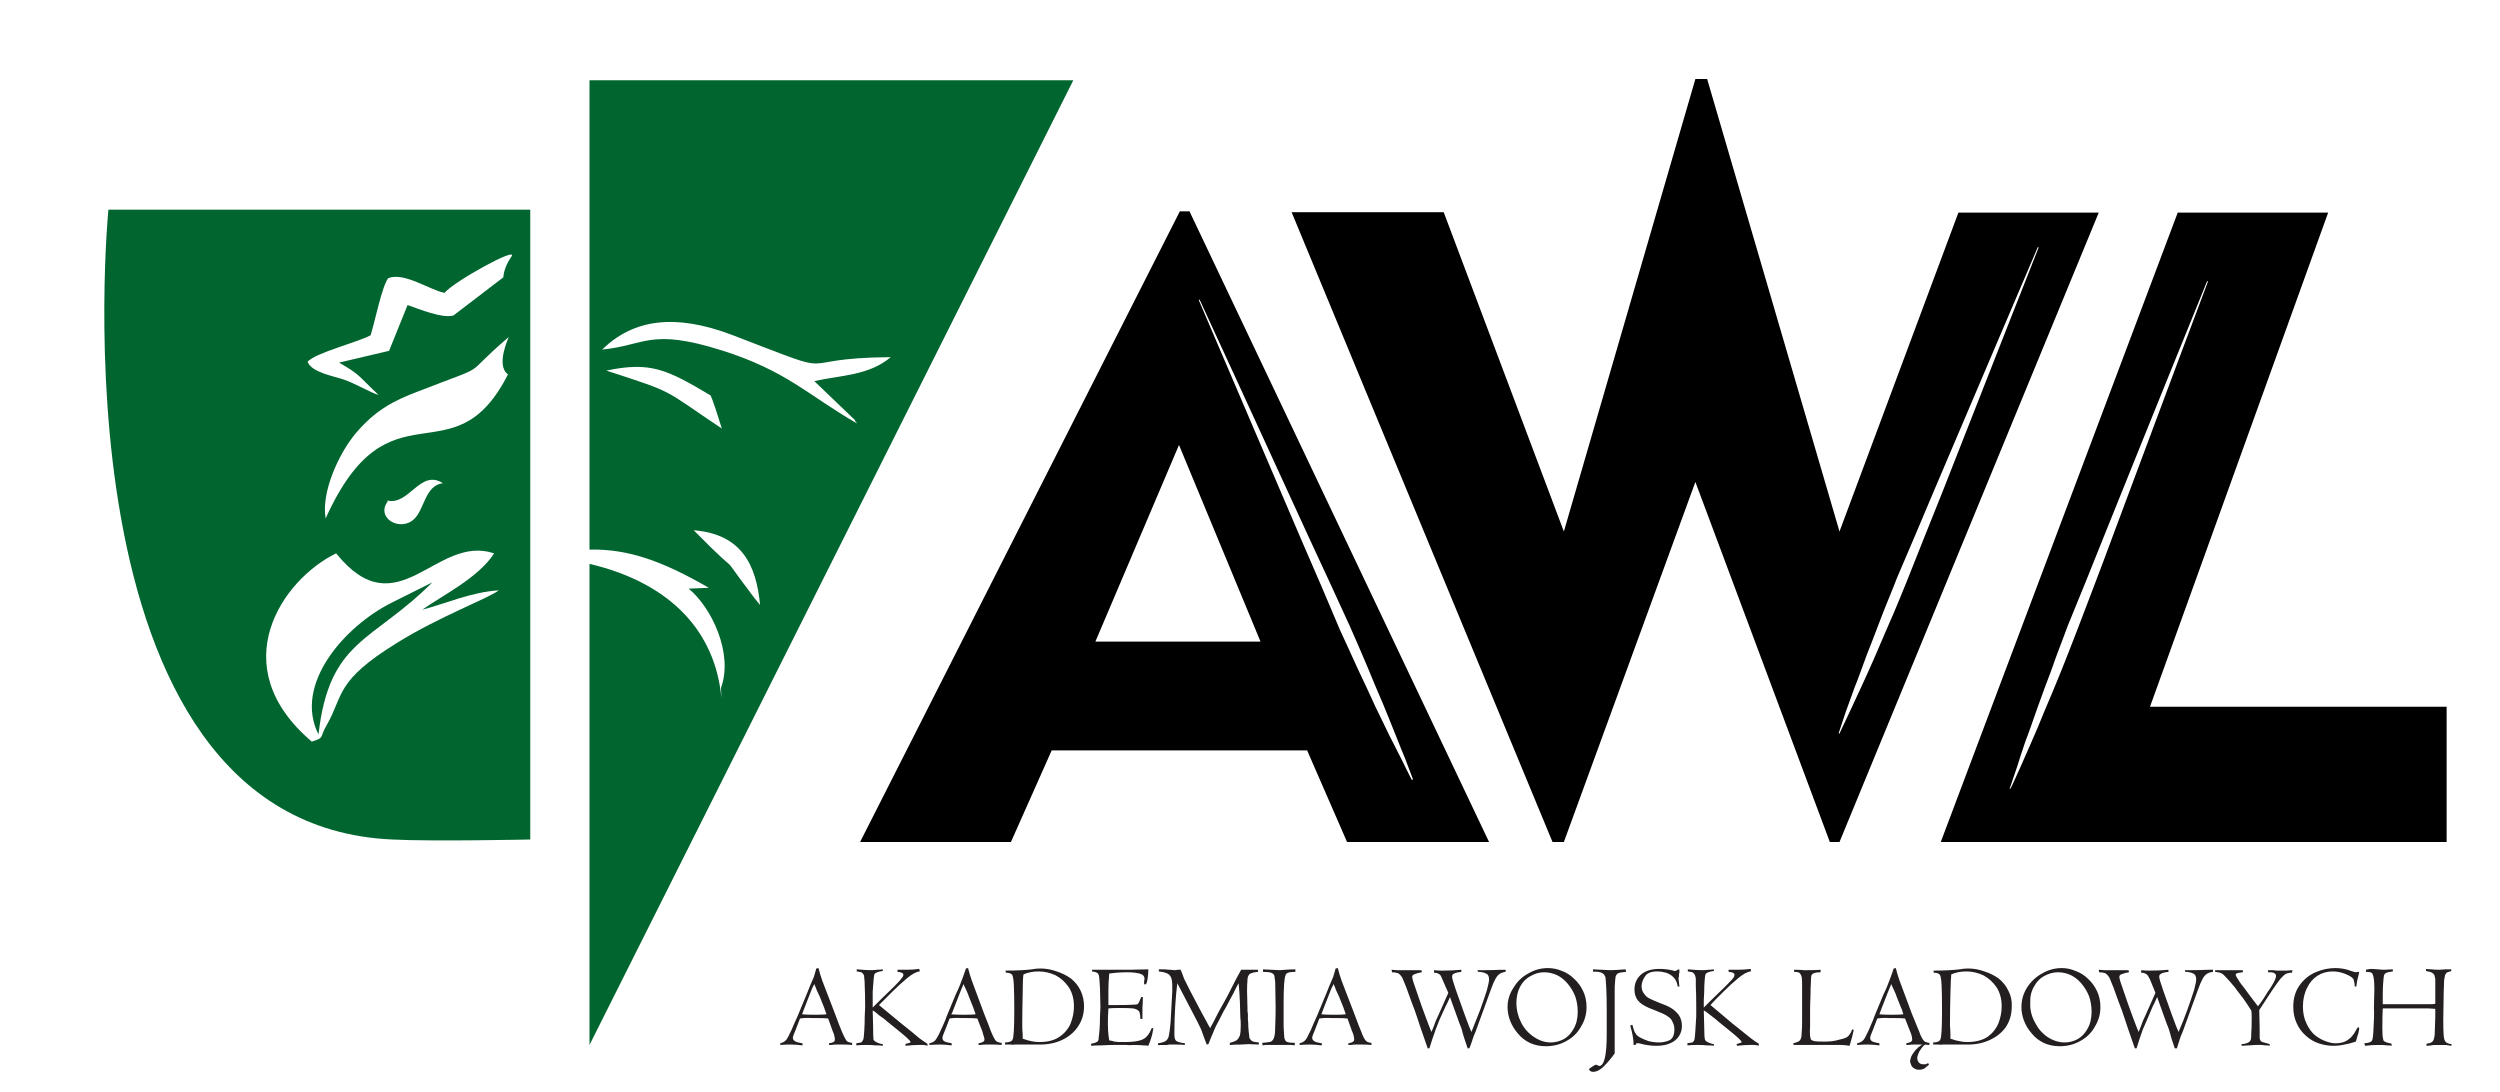
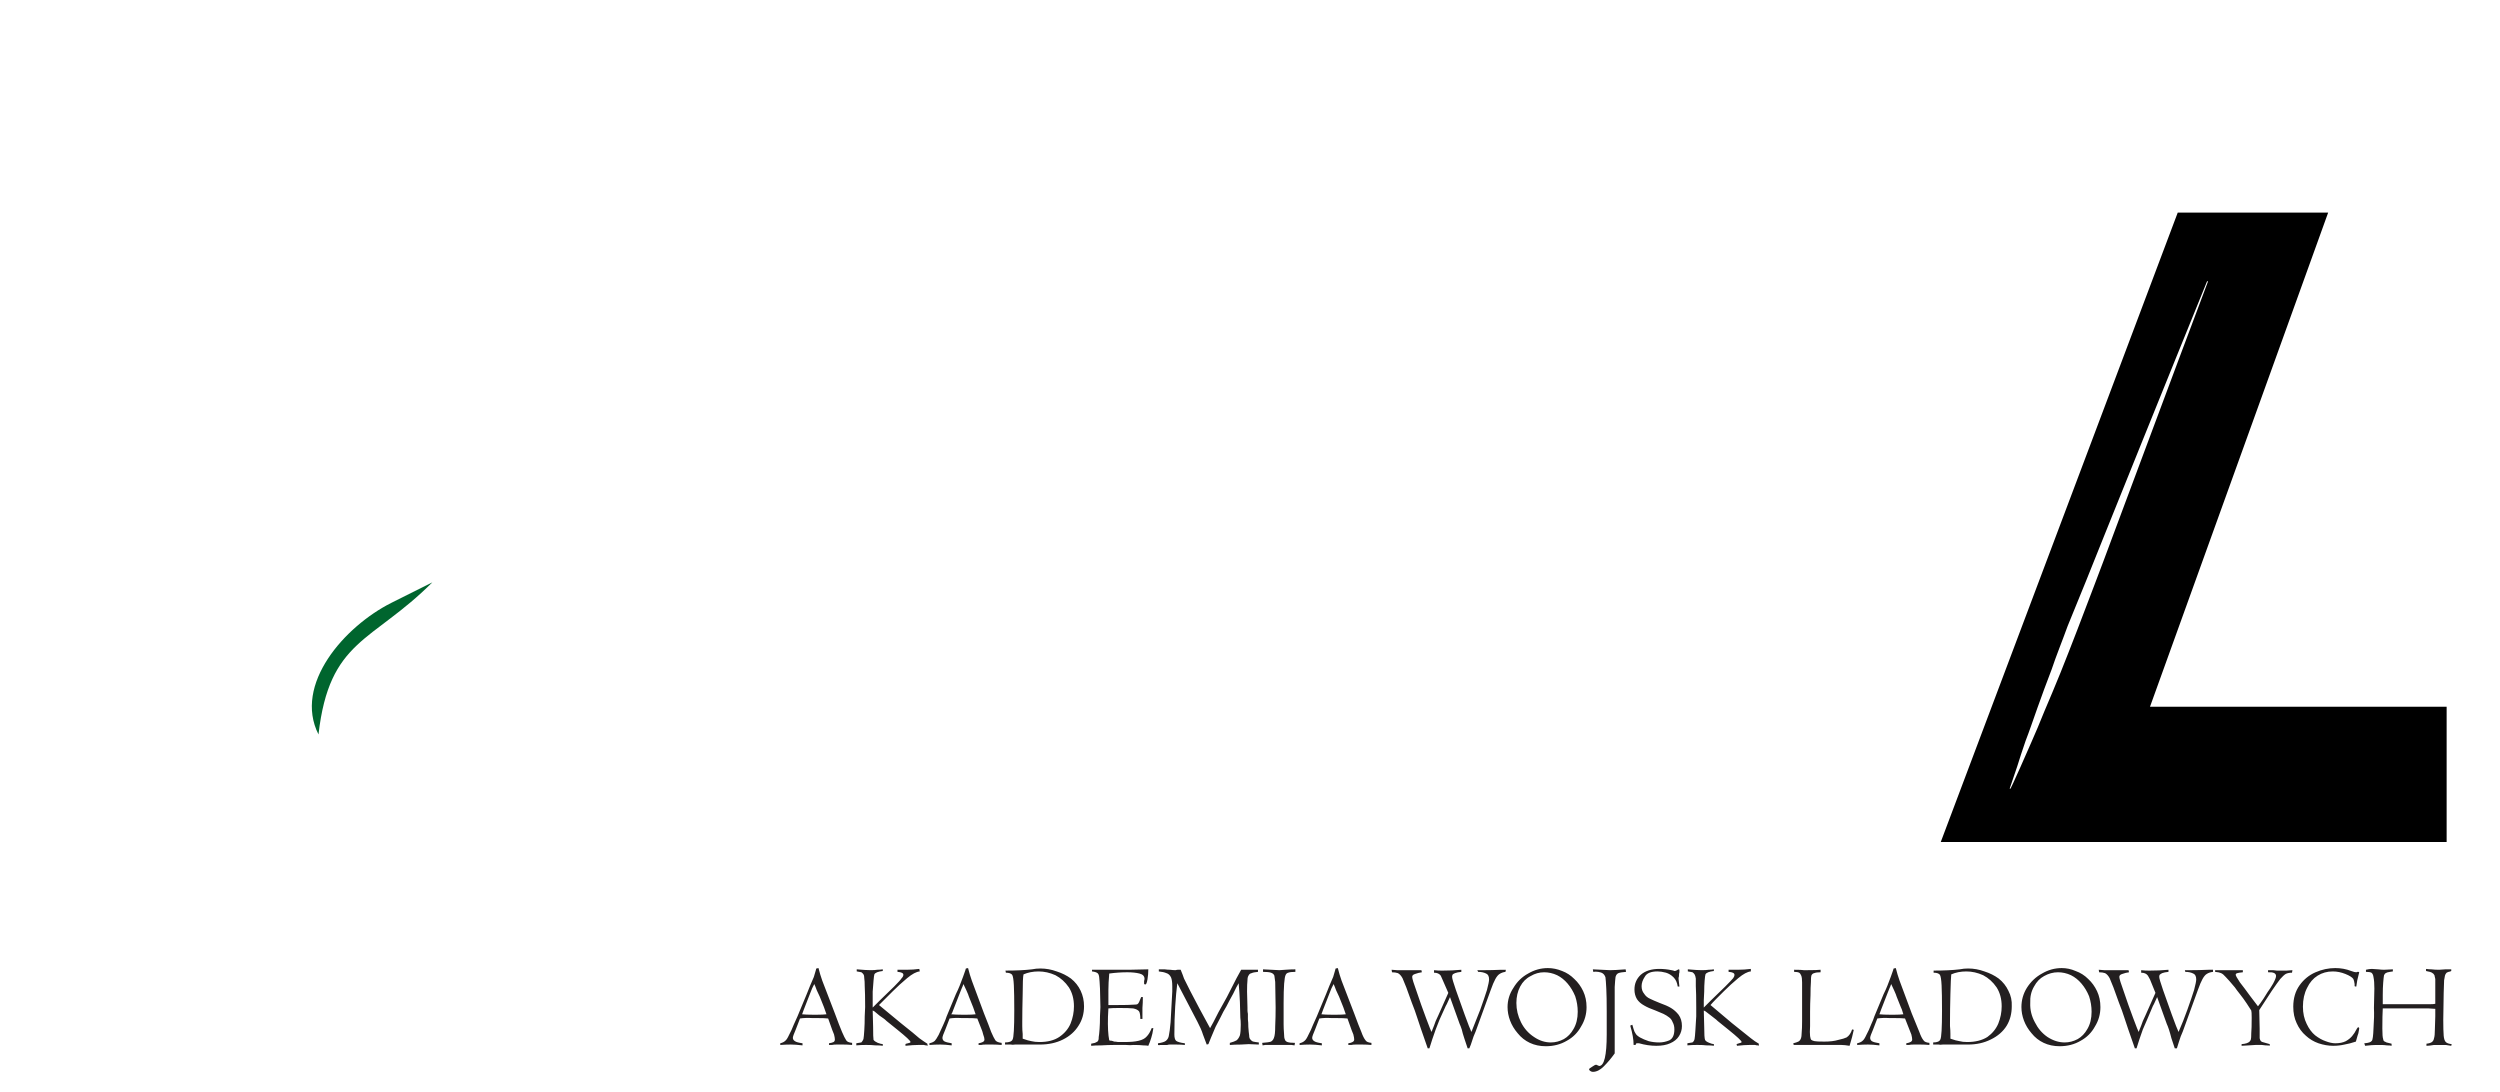
<svg xmlns="http://www.w3.org/2000/svg" version="1.2" viewBox="0 0 595 260" width="595" height="260">
  <title>AWL</title>
  <style>
		.s0 { fill: #000000 } 
		.s1 { fill: #00652e } 
		.s2 { fill: #231f20 } 
	</style>
  <g id="Warstwa 1">
    <g id="&lt;Group&gt;">
-       <path id="&lt;Compound Path&gt;" fill-rule="evenodd" class="s0" d="m283.1 50.3l71.3 150.1h-33.8l-9.5-21.8h-60.8l-9.7 21.8h-35.9l76.1-150.1zm16.9 102.4l-19.4-46.8-19.9 46.8zm-14.7-81.3c0 0 12.3 28.7 24.6 57.5 3.1 7.1 6.2 14.3 9 21 1.6 3.4 3 6.6 4.4 9.6q2.2 4.6 4 8.6c1.3 2.7 2.5 5.1 3.5 7.2q1.6 3.2 2.8 5.5c1.5 3.1 2.4 4.8 2.4 4.8l0.3-0.1c0 0-0.7-1.8-1.9-5-0.7-1.6-1.4-3.5-2.3-5.7-0.9-2.2-1.9-4.8-3-7.4-1.2-2.7-2.4-5.7-3.7-8.8-1.3-3.1-2.7-6.3-4.2-9.7-3-6.6-6.3-13.7-9.6-20.8-13-28.4-26.1-56.8-26.1-56.8z" />
-       <path id="&lt;Compound Path&gt;" fill-rule="evenodd" class="s0" d="m499.5 50.6l-61.7 149.8h-2.3l-32-85.7-31.3 85.7h-2.7l-62.1-149.9h36.2l28.6 76 31.3-107.7h2.8l31.5 107.7 28.3-75.9zm-37.2 66.5c11.4-29.1 22.9-58.2 22.9-58.2l-0.2-0.1c0 0-12.3 28.8-24.5 57.5-3 7.2-6.1 14.4-9 21.2-1.3 3.4-2.7 6.6-3.9 9.8-1.2 3.1-2.3 6.1-3.4 8.8-1 2.7-1.9 5.3-2.8 7.5-0.8 2.2-1.5 4.2-2.1 5.8-1.1 3.3-1.7 5.1-1.7 5.1l0.2 0.1c0 0 0.8-1.8 2.3-4.9q1.1-2.3 2.6-5.6c1-2.1 2.1-4.6 3.3-7.3q1.7-4 3.7-8.6c1.4-3.1 2.7-6.4 4.1-9.8 2.7-6.8 5.6-14.1 8.5-21.3z" />
      <path id="&lt;Compound Path&gt;" fill-rule="evenodd" class="s0" d="m582.3 168.2v32.2h-120.4l56.4-149.8h35.8l-42.4 117.6zm-79.5-40.5c11.3-30.4 22.7-60.7 22.7-60.7l-0.2-0.1c0 0-12.2 30-24.3 60.1-3 7.5-6 15-8.9 22-1.3 3.6-2.7 7-3.8 10.3-1.2 3.2-2.4 6.3-3.4 9.2-1 2.8-1.9 5.5-2.8 7.8q-1.2 3.5-2 6.1c-1.1 3.3-1.8 5.3-1.8 5.3h0.2c0 0 0.9-1.8 2.3-5q1.1-2.5 2.6-5.9c1-2.3 2.1-4.8 3.2-7.6 1.2-2.8 2.5-5.9 3.8-9.1 1.3-3.2 2.6-6.6 4-10.2 2.7-7.1 5.6-14.6 8.4-22.2z" />
-       <path id="&lt;Compound Path&gt;" fill-rule="evenodd" class="s1" d="m140.3 248.7v-114.5c19.5 4.6 30 16.3 31.4 32l-0.1-2.5c3-8.2-2.3-19.2-7.7-23.6l4.8-0.2c-10.9-6.3-19.1-9.3-28.4-9.1v-111.7h115.1c0 0 0 0 0 0.1zm3-165.5c10.3-1 11.4-5.2 28.5 0.2 15.5 4.9 20.4 10.6 32.2 17.4-0.2-0.3-0.7-0.8-0.5-0.8l-9.7-9.3c6.3-1.4 13-1.3 18.2-5.7-25.5 0.2-9.4 5.6-37.8-5.3-13.5-5.1-23.4-3.8-30.9 3.5zm1 5c16.9 5.5 13.1 4.2 27.5 13.8-2.5-8.1-2.7-7.8-2.7-7.9-10.4-6.2-14.3-8.1-24.8-5.9zm35.3 54.2l1.3 1.6c-0.9-9.7-4.5-16.9-15.8-17.8 13.8 14 3.9 2.2 14.5 16.2z" />
      <path id="&lt;Path&gt;" class="s1" d="m102.9 138.6l-9.8 4.9c-11.1 5.6-23.3 19.4-17.3 31.3 2.6-22.7 12.7-21.8 27.1-36.2z" />
-       <path id="&lt;Compound Path&gt;" fill-rule="evenodd" class="s1" d="m25.8 49.9h100.4v149.9c0 0-23.4 0.5-32.9 0-81.9-3.7-67.5-149.9-67.5-149.9zm95.3 30.3c-12.1 10.3-3.2 5.8-21.7 13-5.5 2.1-10 4.3-14.8 10-4 4.8-8.2 14-7.1 20.2 15.2-33.7 30.3-8.5 43.4-34.3-3-2.1 0.2-8.9 0.2-8.9zm-28.8 39.1c-3 4 3 7.4 6.3 4.2 2.4-2.3 2.6-8 6.8-8.5-5.4-3.5-8.1 5.5-13.3 4.1zm-19.1-33.2c1 2.6 6.3 3.4 8.8 4.3 2.8 1 6.3 3.1 8.1 3.6-5-4.7-4.2-4.7-9.4-7.7l11.9-2.8 4.4-10.9c2.9 1 8.1 3.2 10.9 2.5 0 0 9.7-7.4 11.9-9.1 0 0 0-2.2 1.9-4.9 1.9-2.7-13.7 5.9-15.9 8.6-3.6-0.7-9.6-5-13.4-3.5-1.5 1.9-3.2 10.5-4.2 13.6-3.2 1.7-13.2 4.2-15 6.3zm1 90.4c3.2-1 1.7-0.8 3.6-4 4-7 1.9-10.4 16.7-19.5 9.9-6.2 22-10.7 24.2-12.5-6.6 0.4-13 3.3-18.2 4.6 4.8-3.4 13.4-7.6 17.1-13.4-13.9-4.7-22.9 18.2-37.6 0-12.8 6.2-27 26.8-5.8 44.8z" />
      <g id="&lt;Group&gt;">
        <path id="&lt;Compound Path&gt;" fill-rule="evenodd" class="s2" d="m197.3 248.7v-0.4q0.7-0.1 1.1-0.3 0.3-0.2 0.3-0.6 0-0.4-0.2-1.2-0.3-0.8-0.4-1l-1-2.8q-0.8-0.1-2.7-0.1h-1.1q-1.6-0.1-2.9 0.1l-1 2.6q-0.7 1.6-0.7 2 0 0.5 0.5 0.8 0.4 0.3 1.8 0.5v0.5q-1.7-0.2-2.8-0.2-1.2 0-2.5 0.1v-0.4q0.8-0.2 1.2-0.6 0.4-0.3 0.9-1.4 0.6-1.1 1.1-2.4 0.6-1.3 0.9-2l2.2-5.3q0.4-1 0.8-2 0.5-1.1 0.9-2.1 0.3-1.1 0.5-1.7 0-0.2 0.1-0.3l0.5-0.1q0.4 1.6 0.9 3l3 7.8q1.1 3 1.7 4.4 0.6 1.4 1 2 0.3 0.5 1.4 0.6v0.5q-1.1-0.1-2.2-0.1-0.8 0-1.5 0-0.7 0-1.1 0.1-0.5 0-0.7 0zm-4.4-12.5l-1.6 4.1q-0.3 0.9-0.4 1.1 1 0.1 2.4 0.1h1.3q1.2 0 2.1-0.1-0.5-1.4-0.6-1.7l-1-2.5q-0.2-0.4-0.7-1.5-0.4-1.1-0.6-1.5-0.3 0.6-0.5 1-0.2 0.5-0.4 1zm11-5v-0.5q2.3 0.2 3.3 0.2 1 0 1.6-0.1 0.7 0 1.3-0.1v0.4q-1.7 0.2-2 0.8-0.1 0.3-0.2 1.5-0.1 1.2-0.2 2.6 0 1.5 0 2.1v1.7q0.5-0.5 1.7-1.7l3.4-3.3q1.5-1.5 1.8-2 0.4-0.4 0.4-0.8 0-0.6-1.4-0.7v-0.5h2.3q1.4 0 2.9-0.2l0.1 0.6q-1.2 0.1-3 1.6-1.8 1.5-3.4 3.1l-1.9 1.9q-0.8 0.8-1.4 1.4l5.2 4.3q3.4 2.7 4.4 3.6 1.1 0.8 1.9 1.3l0.1 0.5q-0.2-0.1-0.4-0.1-0.2 0-0.5-0.1-0.7 0-1.3 0-1.2 0-3.1 0.2v-0.4q0.1-0.1 0.2-0.1 0.1 0 0.4-0.1 0.6-0.1 0.6-0.3 0-0.4-3.1-2.9l-2.6-2.1q-0.4-0.4-0.7-0.6-0.3-0.2-1-0.7-0.6-0.5-1.2-1-0.2-0.1-0.4-0.2 0 1.2 0.1 3.9 0 2.6 0.1 3.1 0.3 0.4 1 0.7 0.8 0.3 1.2 0.3v0.4q-0.5-0.1-1.8-0.1-0.8-0.1-2.2-0.1-1.2 0-2.3 0.1v-0.5q0.8-0.1 1.2-0.2 0.3-0.3 0.5-0.8 0.1-0.5 0.2-2.1 0.1-1.5 0.1-3.3 0.1-1.8 0.1-2.2 0-3.3-0.1-5 0-1.2-0.1-1.8 0-0.7-0.2-1-0.2-0.3-0.5-0.5-0.4-0.1-1.1-0.2zm29 17.5v-0.4q0.6-0.1 1-0.3 0.4-0.2 0.4-0.6 0-0.4-0.3-1.2-0.2-0.8-0.3-1l-1.1-2.8q-0.8-0.1-2.6-0.1h-1.1q-1.7-0.1-2.9 0.1l-1 2.6q-0.7 1.6-0.7 2 0 0.5 0.4 0.8 0.5 0.3 1.8 0.5v0.5q-1.6-0.2-2.7-0.2-1.2 0-2.6 0.1v-0.4q0.9-0.2 1.3-0.6 0.3-0.3 0.9-1.4 0.5-1.1 1.1-2.4 0.6-1.3 0.8-2l2.2-5.3q0.5-1 0.9-2 0.4-1.1 0.8-2.1 0.4-1.1 0.6-1.7 0-0.2 0.1-0.3l0.5-0.1q0.4 1.6 0.9 3l2.9 7.8q1.2 3 1.7 4.4 0.6 1.4 1 2 0.4 0.5 1.5 0.6v0.5q-1.2-0.1-2.2-0.1-0.8 0-1.6 0-0.7 0-1.1 0.1-0.4 0-0.6 0zm-4.4-12.5l-1.6 4.1q-0.3 0.9-0.5 1.1 1.1 0.1 2.5 0.1h1.3q1.1 0 2-0.1-0.5-1.4-0.6-1.7l-1-2.5q-0.1-0.4-0.6-1.5-0.5-1.1-0.7-1.5-0.2 0.6-0.4 1-0.2 0.5-0.4 1zm10.9-4.7l-0.1-0.5q3.8 0 6.3-0.3 1-0.2 2-0.2 2 0 3.9 0.7 1.9 0.6 3.4 1.7 1.5 1.2 2.3 2.9 0.8 1.7 0.8 3.7 0 2.6-1.3 4.6-1.3 2.1-3.7 3.3-2.4 1.2-5.5 1.2-0.1 0-1.1 0-0.9 0-1 0-0.6 0-1 0-0.4 0-1.2 0-0.8 0-1.6 0-0.7 0.1-1 0h-1.4v-0.5q1.5 0 1.8-0.7 0.4-0.7 0.4-6.9 0-4-0.1-6-0.1-2-0.4-2.5-0.4-0.5-1.5-0.5zm16.2 8q0-2.6-1.2-4.5-1.3-1.9-3.2-2.9-2-0.9-4-0.9-2 0-3.6 0.7-0.2 0.8-0.2 4.6-0.1 3.9-0.1 6.7 0 0.1 0 1 0 1 0.1 1.9 0 1 0 1.1 1.4 0.5 2.1 0.6 0.8 0.2 1.9 0.2 2.9 0 4.7-1.2 1.9-1.3 2.7-3.2 0.8-2 0.8-4.1zm18.5 5.2h0.4q-0.2 1.4-0.5 2.3-0.3 1-0.7 1.9-0.4-0.1-1.2-0.1-0.8-0.1-2.3-0.1-0.8 0.1-1.8 0-1 0-0.9 0-0.9 0-2.1 0-1.2 0-2.9 0.1-1.6 0-2.4 0.1v-0.5q0.4-0.1 0.9-0.2 0.4-0.2 0.6-0.3 0.1-0.1 0.2-0.3 0.1-0.2 0.1-0.8 0.1-0.5 0.2-1.9 0.1-1.3 0.1-3.1 0.1-1.7 0.1-2.1l-0.1-4.4q-0.1-2-0.2-2.8-0.1-0.7-0.4-0.9-0.4-0.3-1.3-0.4 0-0.3 0-0.4h8.9q1.5 0 4.5-0.1 0 1.2-0.2 2.4-0.2 1.2-0.5 1.2-0.3 0-0.3-0.2 0-0.1 0-0.6 0.1-0.4 0.1-0.5 0-1-1.2-1.3-1.2-0.3-2.9-0.3-2.1 0-4.3 0.3-0.2 2.3-0.2 3.9 0 1 0 2.4 0 1.3 0 1.2 0.3 0 2 0 3 0 4.1-0.1 0.6 0 0.8-0.1 0.2-0.1 0.4-0.5 0.2-0.4 0.5-1.2h0.4q0 1.4-0.1 2.6 0 1.1 0 2.6h-0.5q0-1.3-0.3-1.8-0.4-0.5-1.4-0.7-0.9-0.1-3.4-0.1-1.6 0-2.5 0.1l-0.1 2q-0.1 3.6 0.3 5.6 0.2 0.1 0.6 0.1 0.3 0.1 0.6 0.2 0.4 0 0.9 0.1 0.6 0 1.5 0 2.2 0 3.4-0.3 1.3-0.3 1.9-1 0.7-0.7 1.2-2zm1.7-13.5v-0.5q0.3 0 0.5 0 0.3 0 0.9 0 0.7 0.1 1.3 0.1 0.7 0.1 1.3 0.1 0.3-0.1 0.5-0.1 0.3 0 0.7 0 0.5 1.2 0.8 2.1 0.4 0.8 1.5 3 1.1 2.1 2.1 4 1 1.9 2.6 4.8 0.6-1 2-3.8 0.3-0.5 2-3.6 1.6-3.2 2.3-4.5 0.7-1.3 1.1-2 1 0 2.3 0 1.1 0 1.7 0v0.5q-1.1 0.1-1.5 0.3-0.5 0.1-0.7 0.5-0.3 0.4-0.3 1.2-0.1 0.8-0.1 2.7l0.1 3.8q0 0.4 0 0.7 0 0.3 0.1 0.8 0 0.5 0 1.3 0.1 0.7 0.1 1.8 0.1 1.4 0.2 2 0 0.7 0.3 1 0.3 0.4 0.7 0.5 0.4 0.1 1.3 0.2v0.5l-2.4-0.1-1.9 0.1q-1.5 0-2.6 0.1v-0.5q1.1-0.3 1.6-0.6 0.5-0.4 0.8-1.2 0.2-0.8 0.2-2.5 0-1-0.1-1.7l-0.1-3.7q-0.1-2.4-0.3-4.5-0.5 0.8-1.3 2.5-0.9 1.6-1.6 3-0.8 1.3-1.4 2.6-0.7 1.4-1.2 2.3-0.8 1.9-1.1 2.6-0.3 0.7-0.6 1.5l-0.4 0.1q-0.4-1.1-0.9-2.4-0.4-1.3-1.3-3-1.8-3.4-4.8-9.2-0.3 2.3-0.5 5.5-0.2 3.1-0.2 6.7 0 1.1 0.4 1.5 0.5 0.4 2.1 0.6v0.4q-0.9-0.1-2-0.1h-1.6q-0.3 0-0.6 0.1-0.2 0-0.7 0-0.4 0-0.9 0-0.4 0.1-0.6 0v-0.4q1.4-0.2 1.9-0.6 0.6-0.5 0.7-1.3 0.2-0.9 0.4-3.1l0.4-7.3q0-1 0-1.3 0-1.4-0.3-2.1-0.4-0.8-1.1-1-0.7-0.3-1.8-0.4zm24.8 0.1v-0.6q1.6 0.1 2 0.1 1.4 0.1 1.9 0.1 0.1 0 1.4-0.1 1.3-0.1 2.4-0.1v0.6q-1.2 0-1.7 0.2-0.4 0.1-0.6 0.5-0.5 0.9-0.5 6.7 0 4 0 5.1 0 1 0.1 2.2 0 1 0.2 1.4 0.1 0.4 0.6 0.6 0.6 0.2 1.8 0.2l-0.1 0.6q-0.2 0-0.7-0.1-0.6 0-1.2 0-0.6 0-1 0-0.3 0-0.7 0-0.7 0-1.1 0-0.4 0-1.1 0-0.6 0-1.2 0-0.5 0.1-0.6 0.1l-0.1-0.6q1.5-0.1 2.1-0.3 0.5-0.3 0.7-0.9 0.3-0.7 0.3-2.8 0.1-2.1 0.1-4.4 0-2.1-0.1-6.1-0.1-1-0.2-1.5-0.2-0.5-0.8-0.7-0.6-0.2-1.9-0.2zm20.3 17.4v-0.4q0.7-0.1 1-0.3 0.4-0.2 0.4-0.6 0-0.4-0.2-1.2-0.3-0.8-0.4-1l-1-2.8q-0.8-0.1-2.7-0.1h-1.1q-1.6-0.1-2.9 0.1l-1 2.6q-0.7 1.6-0.7 2 0 0.5 0.5 0.8 0.4 0.3 1.8 0.5v0.5q-1.7-0.2-2.8-0.2-1.2 0-2.5 0.1v-0.4q0.8-0.2 1.2-0.6 0.4-0.3 0.9-1.4 0.6-1.1 1.1-2.4 0.6-1.3 0.9-2l2.2-5.3q0.4-1 0.8-2 0.5-1.1 0.9-2.1 0.3-1.1 0.5-1.7 0-0.2 0.1-0.3l0.5-0.1q0.4 1.6 0.9 3l3 7.8q1.1 3 1.7 4.4 0.5 1.4 1 2 0.3 0.5 1.4 0.6v0.5q-1.1-0.1-2.2-0.1-0.8 0-1.5 0-0.7 0-1.1 0.1-0.5 0-0.7 0zm-4.4-12.5l-1.6 4.1q-0.3 0.9-0.4 1.1 1 0.1 2.4 0.1h1.3q1.2 0 2.1-0.1-0.5-1.4-0.6-1.7l-1-2.5q-0.2-0.4-0.7-1.5-0.4-1.1-0.6-1.5-0.3 0.6-0.5 1-0.2 0.5-0.4 1zm14.8-4.8l-0.1-0.6 1.3 0.1q1.9 0 2.4 0 1.6 0 2.4 0h1l0.1 0.5q-0.8 0.1-1.6 0.4-0.7 0.2-0.7 0.7 0 0.6 1.1 3.6 1 3 2.2 6.2 1.2 3.2 1.3 3.3l0.6-1.5q0.1-0.2 0.4-1.1 0.4-0.8 0.6-1.3l2.4-5.4q-1.1-2.5-1.4-3.2-0.3-0.7-0.4-0.9-0.5-0.7-1.6-0.7v-0.6q0.9 0.1 1.9 0.1 2.5 0 4.6-0.2v0.5q-1 0.1-1.5 0.3-0.5 0.2-0.6 0.4-0.1 0.2-0.1 0.5 0 0.5 0.9 3.1 0.9 2.6 2.1 5.9 1.2 3.3 1.6 4.1 1-2.5 2.1-5.3 1-2.8 1.6-4.7 0.5-1.9 0.5-2.5 0-1.1-0.7-1.4-0.8-0.4-1.9-0.4l-0.2-0.4h1.5q1.9 0 4.2-0.1h1.1l-0.1 0.5q-0.8 0.1-1.4 0.5-0.5 0.3-1 1.2-0.5 0.9-1.1 2.6l-2.8 7.7q-0.7 1.9-0.8 2.2-0.3 0.7-0.5 1.2-0.2 0.5-0.4 1.2-0.2 0.7-0.6 1.6h-0.4q-0.4-1.2-0.8-2.4-0.4-1.2-0.6-2.1-0.3-0.9-0.5-1.3l-2.3-6.4q-0.2 0.5-0.5 1.1-0.3 0.7-0.5 1l-1.5 3.3q-0.5 1.3-0.9 2.3-0.4 1.1-0.8 2.3-0.4 1.3-0.7 2.2h-0.4l-1.6-4.6q-0.4-1.1-0.9-2.7-0.5-1.6-1.3-3.6-0.7-2-1.3-3.6-0.6-1.5-0.9-2.2-0.5-0.9-1.1-1.2-0.6-0.2-1.4-0.2zm27.5 8.3q0-2.5 1.4-4.6 1.3-2.2 3.5-3.4 2.2-1.3 4.7-1.3 1.7 0 3.4 0.7 1.6 0.6 2.9 1.9 1.3 1.2 2.1 2.9 0.8 1.7 0.8 3.8 0 2.5-1.3 4.6-1.2 2.2-3.4 3.4-2.2 1.3-5 1.3-2.1 0-3.8-0.8-1.7-0.8-2.9-2.3-1.2-1.4-1.8-3-0.6-1.6-0.6-3.2zm2.1-1q0 2.4 1.1 4.6 1.1 2.2 3.1 3.5 1.9 1.3 4 1.3 1.6 0 3.1-0.8 1.4-0.8 2.3-2.4 1-1.7 1-4.1 0-1.9-0.6-3.7-0.7-1.7-1.8-3-1.1-1.3-2.5-2-1.5-0.7-3.1-0.7-1.7 0-3.2 0.9-1.6 0.8-2.5 2.5-0.9 1.7-0.9 3.9zm18.3-7.4l-0.1-0.6q0.3 0 2.1 0.1 1.7 0.1 2 0.1 1 0 3.7-0.2l0.1 0.6q-1.3 0.1-1.8 0.3-0.5 0.2-0.7 0.9-0.1 0.7-0.2 2.4 0 0.8 0 1.9 0 1.1 0 2.2v2.1q0 0.5 0 3.4 0 2.9 0 4.4 0 1 0 1.8-1.2 1.7-2.6 3.1-1.3 1.3-2.6 1.3-0.3 0-0.6-0.2-0.3-0.2-0.3-0.4 0-0.2 0.7-0.6 0.7-0.5 1-0.5 0 0 0.7 0.3 1.8 0 1.8-7.5v-5.5q0-3.5-0.1-5.4-0.1-2-0.2-2.7-0.2-0.6-0.6-0.9-0.4-0.3-1.1-0.4-0.7-0.1-1.2 0zm10.1 17.4h-0.5q0-1.9-0.8-4.6 0.4-0.2 0.5-0.2 0.3 1.1 0.5 1.6 0.2 0.4 0.5 0.8 0.3 0.3 0.8 0.6 0.9 0.5 2.1 0.9 1.2 0.3 2.5 0.3 1.2 0 2.4-0.5 1.2-0.6 1.2-2.6 0-1-0.4-1.7-0.3-0.8-0.9-1.2-0.5-0.4-1.3-0.8-0.7-0.3-1.9-0.8-1.7-0.6-2.7-1.2-1.1-0.6-1.7-1.5-0.6-1-0.6-2.3 0-2.1 1.5-3.5 1.6-1.4 4.4-1.4 1.5 0 2.9 0.3 0.6 0.1 0.7 0.2 0.4 0 0.8-0.3l0.2-0.1q0.1 0 0.2 0.1 0 0.3 0 0.6-0.1 0.3-0.1 0.7 0 0.4-0.1 0.6 0 0.2 0 0.3 0.2 1.6 0.2 1.8h-0.4q-0.2-1.4-1-2.2-0.8-0.8-1.8-1.1-1.1-0.3-2-0.3-2.3 0-3 1.2-0.8 1.2-0.8 2.3 0 1.1 0.6 1.8 0.5 0.8 1.4 1.2 0.8 0.4 2.3 1 1.7 0.6 2.7 1.2 1 0.6 1.8 1.6 0.8 1.1 0.8 2.7 0 1.3-0.7 2.4-0.7 1.1-2.1 1.7-1.3 0.6-3.3 0.6-2 0-4.1-0.6-0.4 0-0.5 0-0.3 0-0.3 0.4z" />
        <path id="&lt;Compound Path&gt;" fill-rule="evenodd" class="s2" d="m401.7 231.2v-0.5q2.3 0.2 3.3 0.2 1 0 1.7-0.1 0.6 0 1.2-0.1v0.4q-1.7 0.2-2 0.8-0.1 0.3-0.2 1.5-0.1 1.2-0.1 2.6-0.1 1.5-0.1 2.1v1.7q0.5-0.5 1.7-1.7l3.4-3.3q1.5-1.5 1.9-2 0.3-0.4 0.3-0.8 0-0.6-1.4-0.7v-0.5h2.3q1.4 0 3-0.2v0.6q-1.2 0.1-3 1.6-1.8 1.5-3.4 3.1l-1.9 1.9q-0.8 0.8-1.3 1.4l5.1 4.3q3.4 2.7 4.5 3.6 1 0.8 1.9 1.3v0.5q-0.1-0.1-0.3-0.1-0.3 0-0.6-0.1-0.6 0-1.3 0-1.2 0-3 0.2l-0.1-0.4q0.2-0.1 0.3-0.1 0.1 0 0.3-0.1 0.6-0.1 0.6-0.3 0-0.4-3.1-2.9l-2.6-2.1q-0.4-0.4-0.7-0.6-0.3-0.2-0.9-0.7-0.6-0.5-1.3-1-0.2-0.1-0.4-0.2 0 1.2 0.1 3.9 0 2.6 0.2 3.1 0.2 0.4 1 0.7 0.7 0.3 1.1 0.3v0.4q-0.5-0.1-1.8-0.1-0.7-0.1-2.2-0.1-1.2 0-2.3 0.1v-0.5q0.8-0.1 1.2-0.2 0.4-0.3 0.5-0.8 0.1-0.5 0.2-2.1 0.1-1.5 0.2-3.3 0-1.8 0-2.2 0-3.3-0.1-5 0-1.2 0-1.8-0.1-0.7-0.3-1-0.2-0.3-0.5-0.5-0.4-0.1-1.1-0.2zm25.3 0.1v-0.5q1.8 0 2.3 0.1 0.5 0 0.9 0 2.3 0 3.1-0.1v0.6q-1 0-1.5 0.2-0.5 0.1-0.7 0.6-0.1 0.3-0.1 1.5-0.1 1.3-0.1 3.2-0.1 2.1-0.1 3.9 0 1.7 0 3.4-0.1 1.6 0 2.4 0.1 0.7 0.3 0.9 0.3 0.2 0.8 0.3 0.5 0.1 2.3 0.1 2 0 3.3-0.4 1.4-0.3 2-0.6 0.9-0.6 1.3-1.9l0.4 0.1q-0.1 0.5-0.4 1.7-0.3 1.1-0.6 2.1-1.2-0.2-1.9-0.2-0.5 0-0.8 0-0.4 0-0.9 0h-9.7l-0.1-0.4q0.8-0.2 1.2-0.4 0.4-0.2 0.6-0.7 0.2-0.5 0.2-1.4 0.1-1 0.1-2.8v-6.1q0-2.1 0-3.1 0-1.1-0.2-1.6-0.2-0.5-0.5-0.7-0.4-0.2-1.2-0.2zm26.7 17.4v-0.4q0.6-0.1 1-0.3 0.4-0.2 0.4-0.6 0-0.4-0.2-1.2-0.3-0.8-0.4-1l-1.1-2.8q-0.8-0.1-2.6-0.1h-1.1q-1.6-0.1-2.9 0.1l-1 2.6q-0.7 1.6-0.7 2 0 0.5 0.4 0.8 0.5 0.3 1.8 0.5v0.5q-1.6-0.2-2.7-0.2-1.2 0-2.6 0.1v-0.4q0.9-0.2 1.3-0.6 0.4-0.3 0.9-1.4 0.6-1.1 1.1-2.4 0.6-1.3 0.8-2l2.2-5.3q0.5-1 0.9-2 0.4-1.1 0.8-2.1 0.4-1.1 0.6-1.7 0-0.2 0.1-0.3l0.5-0.1q0.4 1.6 0.9 3l2.9 7.8q1.2 3 1.8 4.4 0.5 1.4 1 2 0.3 0.5 1.4 0.6v0.5q-1.1-0.1-2.2-0.1-0.8 0-1.5 0-0.8 0-1.2 0.1-0.4 0-0.6 0zm-4.4-12.5l-1.6 4.1q-0.3 0.9-0.4 1.1 1 0.1 2.4 0.1h1.3q1.1 0 2-0.1-0.4-1.4-0.6-1.7l-1-2.5q-0.1-0.4-0.6-1.5-0.5-1.1-0.7-1.5-0.2 0.6-0.4 1-0.2 0.5-0.4 1zm10.9-4.7v-0.5q3.7 0 6.2-0.3 1-0.2 2-0.2 2 0 3.9 0.7 1.9 0.6 3.4 1.7 1.5 1.2 2.3 2.9 0.9 1.7 0.8 3.7 0 2.6-1.2 4.6-1.3 2.1-3.8 3.3-2.4 1.2-5.4 1.2-0.2 0-1.2 0-0.9 0-1 0-0.6 0-1 0-0.4 0-1.2 0-0.8 0-1.6 0-0.7 0.1-1 0h-1.3v-0.5q1.4 0 1.7-0.7 0.4-0.7 0.4-6.9 0-4-0.1-6-0.1-2-0.4-2.5-0.4-0.5-1.5-0.5zm16.2 8q0-2.6-1.2-4.5-1.3-1.9-3.2-2.9-2-0.9-4-0.9-2 0-3.6 0.7-0.1 0.8-0.2 4.6-0.1 3.9-0.1 6.7 0 0.1 0 1 0.1 1 0.1 1.9 0 1 0 1.1 1.4 0.5 2.2 0.6 0.7 0.2 1.8 0.2 2.9 0 4.8-1.2 1.8-1.3 2.6-3.2 0.8-2 0.8-4.1zm4.7 0.2q0-2.5 1.3-4.6 1.4-2.2 3.6-3.4 2.2-1.3 4.7-1.3 1.7 0 3.3 0.7 1.7 0.6 3 1.9 1.3 1.2 2.1 2.9 0.8 1.7 0.8 3.8 0 2.5-1.3 4.6-1.2 2.2-3.4 3.4-2.2 1.3-5 1.3-2.1 0-3.8-0.8-1.7-0.8-2.9-2.3-1.2-1.4-1.8-3-0.6-1.6-0.6-3.2zm2.1-1q-0.1 2.4 1.1 4.6 1.1 2.2 3 3.5 2 1.3 4.1 1.3 1.6 0 3.1-0.8 1.4-0.8 2.3-2.4 1-1.7 1-4.1 0-1.9-0.6-3.7-0.7-1.7-1.8-3-1.1-1.3-2.5-2-1.5-0.7-3.1-0.7-1.7 0-3.3 0.9-1.5 0.8-2.4 2.5-1 1.7-0.9 3.9zm16.4-7.3l-0.1-0.6 1.3 0.1q1.9 0 2.4 0 1.6 0 2.4 0h1l0.1 0.5q-0.8 0.1-1.6 0.4-0.7 0.2-0.7 0.7 0 0.6 1.1 3.6 1 3 2.2 6.2 1.2 3.2 1.3 3.3l0.6-1.5q0.1-0.2 0.4-1.1 0.4-0.8 0.6-1.3l2.4-5.4q-1-2.5-1.3-3.2-0.4-0.7-0.5-0.9-0.5-0.7-1.6-0.7v-0.6q0.9 0.1 1.9 0.1 2.5 0 4.6-0.2v0.5q-1 0.1-1.5 0.3-0.4 0.2-0.6 0.4-0.1 0.2-0.1 0.5 0 0.5 0.9 3.1 0.9 2.6 2.1 5.9 1.2 3.3 1.6 4.1 1.1-2.5 2.1-5.3 1-2.8 1.6-4.7 0.5-1.9 0.5-2.5 0-1.1-0.7-1.4-0.8-0.4-1.9-0.4l-0.1-0.4h1.4q1.9 0 4.2-0.1h1.1v0.5q-0.9 0.1-1.5 0.5-0.5 0.3-1 1.2-0.5 0.9-1.1 2.6l-2.8 7.7q-0.7 1.9-0.8 2.2-0.3 0.7-0.5 1.2-0.2 0.5-0.4 1.2-0.2 0.7-0.5 1.6h-0.5q-0.4-1.2-0.8-2.4-0.3-1.2-0.6-2.1-0.3-0.9-0.5-1.3l-2.3-6.4q-0.2 0.5-0.5 1.1-0.3 0.7-0.5 1l-1.4 3.3q-0.6 1.3-1 2.3-0.4 1.1-0.8 2.3-0.4 1.3-0.7 2.2h-0.4l-1.6-4.6q-0.4-1.1-0.9-2.7-0.5-1.6-1.3-3.6-0.7-2-1.3-3.6-0.6-1.5-0.9-2.2-0.5-0.9-1.1-1.2-0.6-0.2-1.4-0.2zm27.6-0.1v-0.4h1.3q1 0 1.5 0 0.5 0 0.6 0 0.4 0 1 0 0.7 0 1.6 0h0.6v0.5q-1 0.1-1.3 0.2-0.4 0.1-0.4 0.4 0 0.3 1 1.8 1.1 1.4 2.4 3.2 1.4 1.8 1.9 2.5 0.5-0.6 1.3-1.8l1-1.6q0.6-0.8 1.3-2 0.7-1.3 0.7-1.8 0-1-1.9-0.9v-0.5h1.2q0.1 0 0.9 0.1 0.8 0 0.9 0 0.2 0 1.4 0 1.2-0.1 1.4-0.1l-0.1 0.6q-0.9 0-1.5 0.3-0.5 0.3-1.3 1.2-0.7 0.9-2 2.8l-1.5 2.3-1.5 2.3 0.1 4.5q0 1.6 0 2.2 0.1 0.5 0.3 0.7 0.2 0.2 0.7 0.3 0.4 0.1 1.4 0.4v0.4q-0.1-0.1-1-0.1l-0.9-0.1q-0.5 0-0.9 0h-0.6q-0.2 0-1.6 0.1-1.2 0.1-1.7 0.1v-0.4q1.4-0.1 1.9-0.6 0.2-0.2 0.3-0.5 0.1-0.3 0.1-1.5 0.1-1.1 0.1-3.7 0-1.4-0.1-1.7l-1.1-1.7q-0.8-1.2-1.6-2.2-0.8-1-1.2-1.6-1.5-1.8-2.2-2.5-0.6-0.7-1.1-0.9-0.4-0.2-1.4-0.3zm13 17.6q0 0 0 0zm21.1-3q-0.1 0.2-0.6 2-1.5 0.5-2.7 0.7-1.3 0.3-2.7 0.3-1.7 0-3.5-0.6-1.7-0.6-3-1.8-1.4-1.2-2.2-3-0.8-1.7-0.8-3.9 0-3 1.5-5.1 1.5-2.1 3.8-3.1 2.3-1 4.7-1 2 0 3.8 0.7 0.8 0.3 1.2 0.3 0.2-0.1 0.3-0.1 0.1 0 0.2 0 0.1 0 0.2 0.1l-0.2 0.8q-0.3 1-0.5 2.6-0.3 0-0.4-0.1 0-0.2 0-0.5-0.1-0.8-0.3-1.2-0.4-0.6-1.9-1.2-1.5-0.6-3-0.6-2 0-3.6 1-1.6 1-2.5 2.9-1 1.9-1 4.5 0 2.3 0.9 4.1 0.8 1.7 2 2.7 1.3 1 2.5 1.4 1.3 0.5 2.3 0.5 1.5 0 2.5-0.5 0.9-0.5 1.5-1.2 0.6-0.7 1.1-1.7 0.2-0.4 0.4-0.4 0.2 0 0.2 0.3 0 0.2-0.2 1.1zm1.6 3l-0.2-0.6q1.5-0.1 1.8-0.6 0.3-0.3 0.4-3 0.2-2.8 0.1-4.8l0.1-4.6q0-1.8-0.2-2.7-0.1-0.8-0.5-1.1-0.4-0.2-1.3-0.2v-0.5q0.8-0.2 1.4-0.2 0.2 0 1.5 0.1 0.9 0.1 1.4 0.1l2.1-0.1q0 0.3 0 0.5l-0.7 0.1q-0.7 0.1-1 0.3-0.2 0.1-0.4 0.5-0.1 0.5-0.2 1.8-0.1 1.2-0.1 2.9 0 1.4 0 2.2h6.6q3.7 0 4.6 0 0.9 0 1.3-0.1v-2.9q0-2.4 0-3-0.1-0.6-0.2-0.9-0.2-0.4-0.6-0.6-0.3-0.2-1.4-0.4v-0.5q0.7 0.1 1.3 0.1 0.8 0.1 1.8 0.1 0.3 0 1.5-0.1 1.2 0 1.4 0v0.4q-0.1 0-0.2 0.1-0.6 0.1-0.9 0.3-0.3 0.3-0.4 0.7-0.1 0.5-0.2 1.1 0 0.6-0.1 3l-0.1 6.4q0 2.6 0.1 3.8 0.1 1.1 0.5 1.5 0.4 0.4 1.4 0.5l-0.1 0.4q-0.5-0.1-1.3-0.2-0.4 0-1.2 0-0.2 0-1.6 0-1.2 0.2-1.8 0.2v-0.5q0.9-0.1 1.3-0.4 0.4-0.3 0.5-0.9 0.2-0.6 0.2-2l0.1-3.2v-1.8l-1.6-0.1h-7.9-3q-0.1 1.6-0.1 4.8 0 2 0.2 2.5 0 0.3 0.2 0.5 0.2 0.1 0.6 0.3 0.4 0.1 1.2 0.3v0.5q-0.3-0.1-1.1-0.1-0.7-0.1-1.4-0.1-0.6 0-1.2 0-0.9 0-2.6 0.2z" />
-         <path id="&lt;Compound Path&gt;" class="s2" d="m458.6 248.1q-0.4 0.4-0.8 0.8-0.4 0.4-0.7 0.9-0.3 0.4-0.5 0.9-0.2 0.5-0.3 1 0 0.7 0.4 1.2 0.4 0.4 1 0.4 0.3 0 0.6 0 0.3-0.1 0.6-0.3l0.2 0.4q-0.6 0.5-1.1 0.9-0.6 0.3-1.3 0.3-0.5 0-0.9-0.2-0.4-0.2-0.6-0.4-0.3-0.3-0.4-0.7-0.2-0.4-0.2-0.8 0.1-0.6 0.3-1.1 0.3-0.6 0.7-1.1 0.2-0.2 0.4-0.5 0.3-0.2 0.5-0.5 0.3-0.2 0.7-0.5 0.4-0.3 0.9-0.7z" />
      </g>
    </g>
  </g>
</svg>